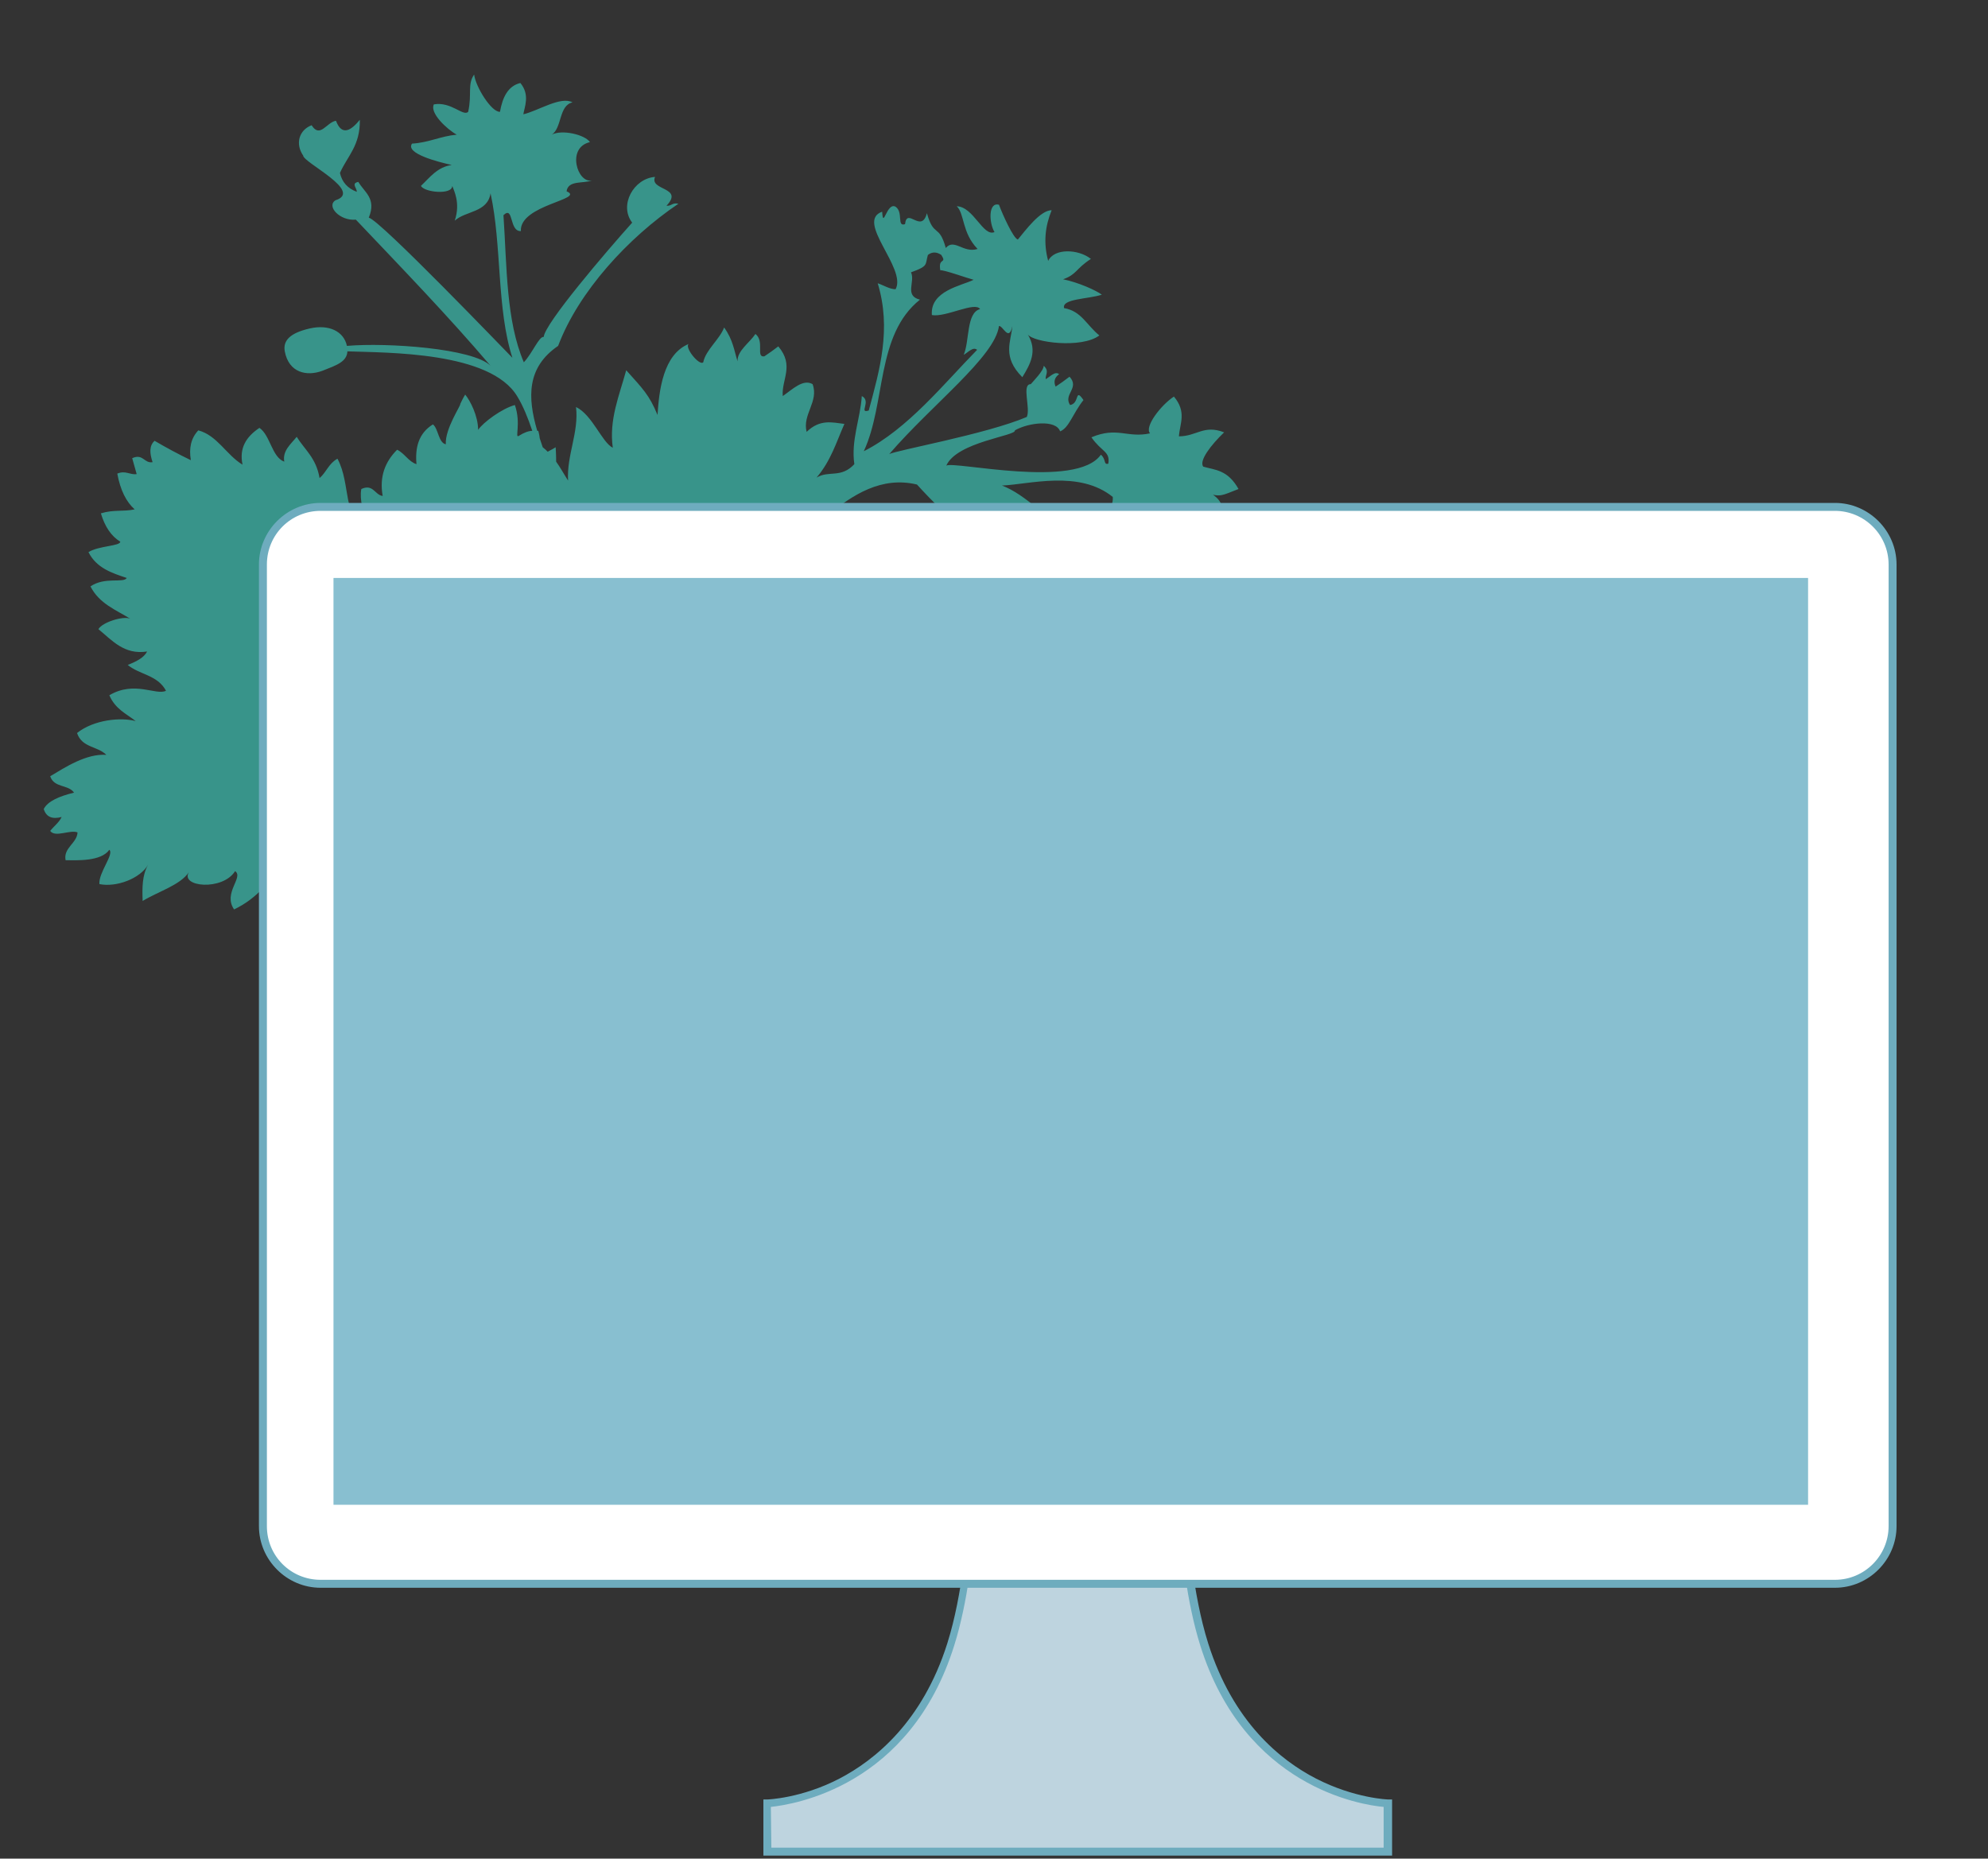
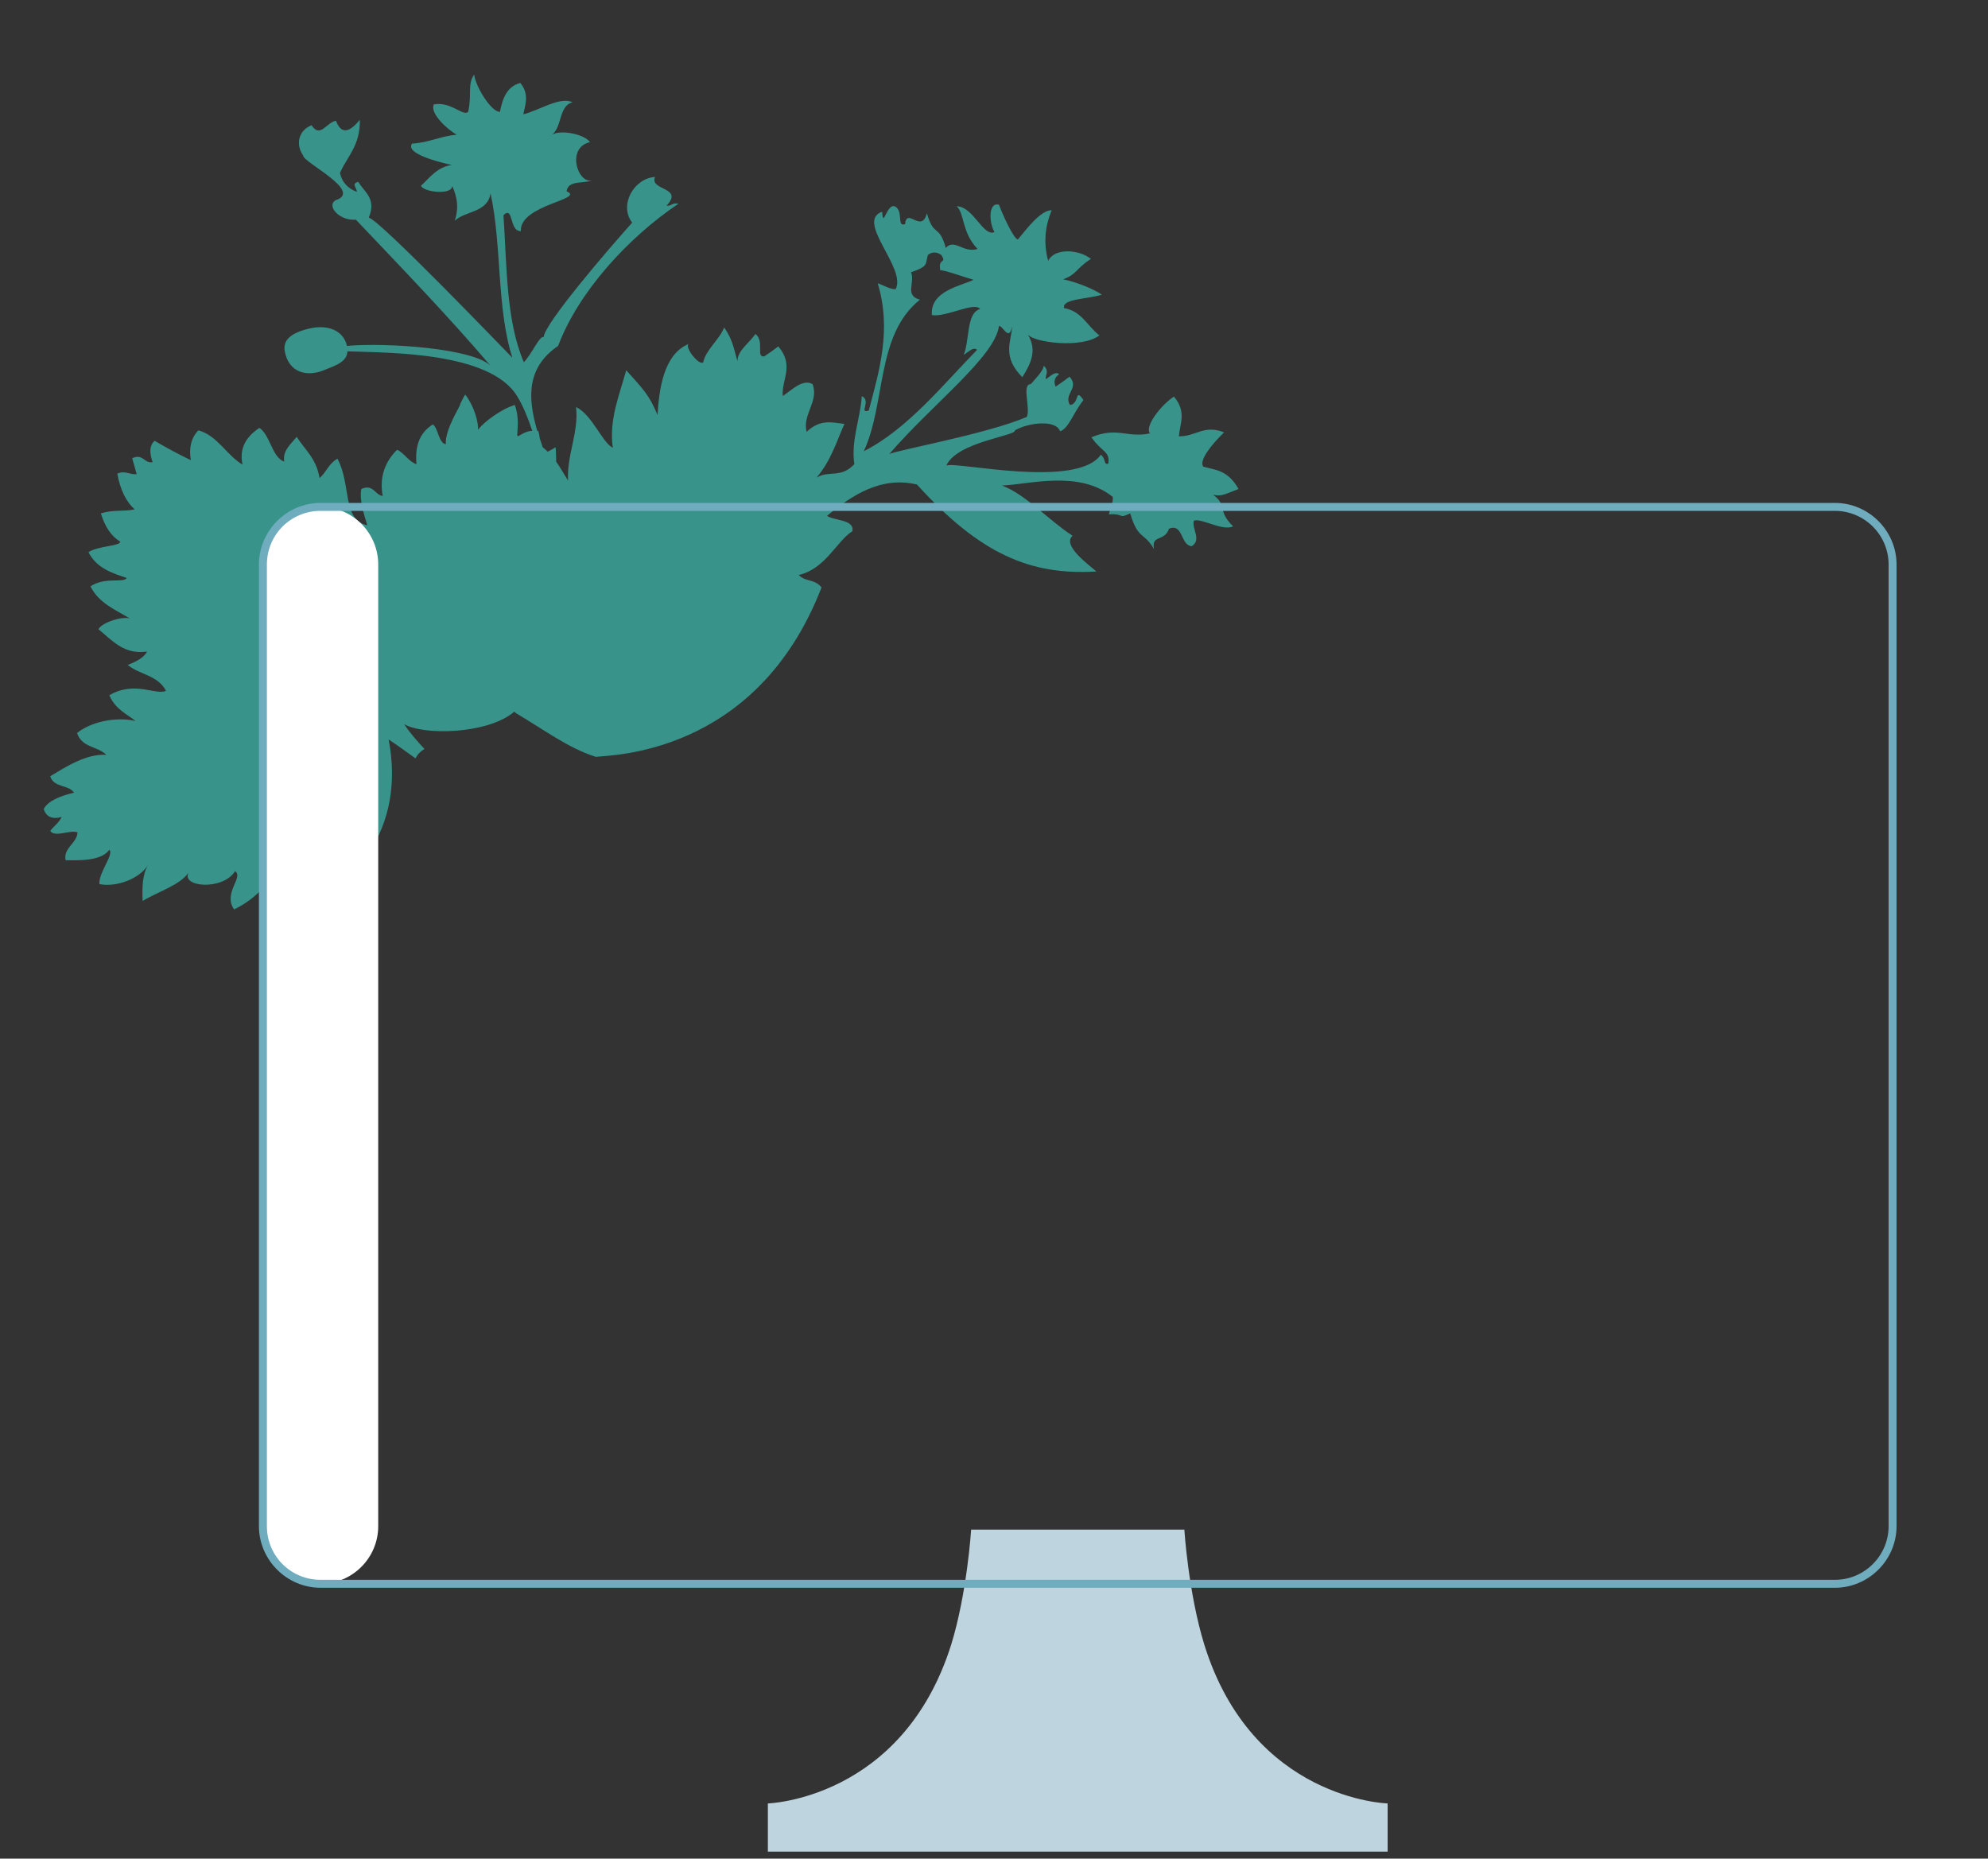
<svg xmlns="http://www.w3.org/2000/svg" xmlns:xlink="http://www.w3.org/1999/xlink" version="1.1" id="Ebene_1" x="0px" y="0px" viewBox="0 0 400 374" style="enable-background:new 0 0 400 374;" xml:space="preserve">
  <rect x="0" y="0" width="400" height="374" fill="#333333" stroke="none" />
  <style type="text/css">
	.st0{clip-path:url(#SVGID_00000091693874500393091460000013457905484364589728_);}
	.st1{fill:#38948A;}
	.st2{fill:#BED4DF;}
	.st3{fill:#6EACBE;}
	.st4{fill:#FFFFFF;}
	.st5{fill:#88BFD0;}
</style>
  <g>
    <g id="Ebene_11">
      <g>
        <g>
          <defs>
            <rect id="SVGID_1_" x="-68" y="14.8" width="634" height="359.2" />
          </defs>
          <clipPath id="SVGID_00000005952719572453528280000009179160660914217614_">
            <use xlink:href="#SVGID_1_" style="overflow:visible;" />
          </clipPath>
          <g style="clip-path:url(#SVGID_00000005952719572453528280000009179160660914217614_);">
            <g>
              <g>
                <path class="st1" d="M185.1,60.3c-3.2-0.8-0.9-3.6-1.8-5.5c3.6-1.3,2.8-1.5,3.4-3.5c0.9-0.7,1.8-0.6,2.7,0         c1.2,1.9-0.7,0.4-0.2,3.1c0.5-0.2,5.5,1.6,6.7,1.9c-2.4,1.2-8.8,2.2-8.4,7.1c2.8,0.5,8.7-2.8,9.7-1.2         c-2.8,0.7-2.1,6.5-3.3,9.2c0.9-0.5,1.9-1.7,2.7-1c-6.6,6.7-13.9,15.9-22.8,20.4C178.3,81.1,176.2,67.4,185.1,60.3 M108.1,91         L108.1,91C108.1,91,108.1,91,108.1,91C108.1,90.9,108.1,90.9,108.1,91 M242.7,99.2c3,0.9,3.1,0.5,6.5-0.8         c-2.2-3.9-4.7-3.8-7.1-4.5c-0.9-1.2,1.6-4.4,4.2-6.9c-4.1-1.6-5.5,0.8-9.1,0.8c0.2-2.6,1.6-4.9-1-8c-2.6,1.7-6,6.1-4.8,7.4         c-4.6,1-6.6-1.4-11.8,0.8c2.1,3,3.8,2.8,3.4,5.3c-1,0.3-0.4-0.9-1.5-1.8c-4.9,7-29.6,1.2-31.1,2.2c2.1-4.8,14.2-6,13.8-7.1         c2.8-1.6,8.3-2.2,9.1,0.2c1.8-0.7,2.5-3.5,4.7-6.3c-1.8-2.6-0.7,0.7-2.7,1c-1.4-2.2,2-3.4-0.1-5.7c-0.9,0.7-1.9,1.4-2.8,2         c-0.4-0.9-0.3-1.8,0.7-2.5c-0.8-0.7-1.8,0.5-2.7,1c-0.1-0.9,0.8-1.6-0.4-2.7c0,1-2.1,3.1-2.6,3.7c-1.9,0,0,4.8-0.8,6.6         c-8.2,3.5-26.8,6.8-27.7,7.5c8.6-10,21.3-19.6,22.1-25.8c0.8-0.1,2,3.3,2.7,0c-0.3,3.2-2.1,6.2,2,10.3         c1.6-2.6,3.1-5.3,1.1-8.6c1.1,1.6,10.8,2.9,14.4,0.2c-2.6-2.1-3.6-4.9-7.1-5.5c-0.5-1.9,4.8-1.8,7.6-2.7         c-1.2-0.9-4.8-2.5-7.8-3.1c2.8-1,2.5-2.1,5.6-4.1c-2.5-2-7.4-2.2-8.6,0.4c-1-3.7-0.6-7,0.7-10.2c-2.3,0-5.3,4.1-6.8,5.9         c-0.9-0.2-3.1-5.1-3.8-7c-2.2-0.6-2,3.7-0.9,5.5c-2.3,1-4.2-5.1-7.6-5.2c1.6,1.5,1,5.3,4.2,8.6c-2.9,0.9-4.7-2.2-6.4-0.2         c-1.4-5-2.4-2-3.8-7c-1.1,4.2-4-1.3-4.4,2.2c-1.7,0.6-0.3-2.4-1.9-3.5c-1.8-1-2.5,4.7-2.7,1c-5.5,1.9,5,11.4,2.7,15.6         c-1.2,0-2.4-0.8-3.6-1.2c2.8,9.2,0.4,17.4-1.8,25.6c-2.1,0.7,0.6-1.9-1.4-2.9c-0.3,4.6-2.2,8.9-1.5,13.7         c-2.7,2.9-5.1,1.2-7.6,2.7c2.9-3.4,4-7.2,5.6-10.8c-2.5-0.3-4.9-1-7.6,1.6c-0.9-3.5,2.5-6.1,1.2-9.6c-1.9-1.1-4,1-6,2.4         c-0.3-3.3,2.4-6.1-0.9-10c-0.9,0.7-1.9,1.4-2.8,2c-1.8,0.3,0.1-3-1.8-4.5c-1.2,1.8-3.7,3.4-3.6,5.5c-0.7-2.2-0.9-4.3-2.7-6.8         c-0.9,2.4-3.7,4.5-4.2,7c-0.8,0.8-3.9-3.1-2.9-3.7c-5.2,2.1-6,9.5-6.3,14.3c-1.7-4.1-3-5.3-6.3-9c-1.4,5.1-3.5,10-2.7,15.6         c-2.2-1.1-4.1-6.6-7.4-8.2c0.6,5.1-1.9,9.7-1.6,14.8c-0.9-1.4-1.6-2.7-2.4-3.8c0-1.6-0.1-2.9-0.1-2.9s-0.8,0.5-1.6,0.9         c-0.3-0.3-0.6-0.6-1-0.9l0,0c-0.2-0.6-0.4-1.2-0.6-1.8c-0.1-0.9-0.3-1.5-0.3-1.5s0,0-0.2,0c-2-6.8-2.1-12.8,4.2-17.1         c4.1-10.9,14.1-21.8,24.2-28.6c-1.2-0.3-1.4,0.5-2.4,0.4c3.6-3.8-3.5-3-2.3-5.8c-4.3,0.3-7.3,5.7-4.6,9.2         c-5.2,5.8-17.6,20.3-17.8,23c-0.9-0.2-2.3,3.3-4,5.1c-3.6-8.4-3.4-19.3-4.1-29.6c2.1-2,1.1,3.3,3.5,3.2         c-0.3-5.3,13.1-6.4,9.2-8c0.3-2.3,3.4-1.5,5.1-2.2c-2.9,0.7-5.2-6.6-0.4-7.7c-1-1.5-5.6-2.6-7.7-1.5c2.1-1.3,1.4-5.9,4.2-6.5         c-2.4-1.3-6.9,1.7-9.9,2.4c0.2-1.4,1.4-3.9-0.6-6.3c-2.5,0.6-3.6,2.9-4.1,5.8c-1.7,0.1-4.9-5-5.2-7.5c-1.4,2-0.4,3.9-1.2,7.5         c-1,1-3.4-2.1-6.9-1.5c-0.9,1.7,2.6,5,4.6,6.1c-3.3,0.3-5.6,1.6-9,1.8c-1.4,2,5.3,3.7,8,4.3c-2.9,0.4-4.4,2.5-6.2,4.2         c0.6,1.3,6.3,1.9,6.3,0c0.3,0.9,1.7,3.4,0.5,7c2.2-2,6.6-1.6,7.2-5.5c2.3,10.5,1.2,23.2,4.4,33.1         c-1.1-1.1-26.7-27.8-28.9-28.2c1.6-3.9-0.9-5.1-2.1-7.2c-1.5,0.3-0.3,1.2-0.3,2c-1.9-0.7-3-2-3.4-3.8c1.5-3.4,4.1-5.5,4-10.7         c-1.7,2.1-3.6,3.4-4.8,0.2c-1.9,0.3-3.2,3.6-4.9,0.9c-2.6,1-3.3,3.8-1.7,6.1c0,1.4,12.2,7.2,6.5,9c-1.9,1.2,0.9,4.2,4.1,3.9         c9.2,9.7,18.5,19.3,27.1,29.4c-3.5-3.5-20.8-4.7-28.9-4c-0.6-2.9-3.6-4.4-7.5-3.5c-3.9,0.9-5.4,2.4-5,4.6         c0.8,4.3,4.4,5.1,7.6,3.9c2.8-1.1,4.9-1.8,5-3.9c8,0.3,28.8,0,34.2,9.1c1.1,1.8,2.1,4.2,3,6.9c-0.7,0-1.6,0.3-2.7,1         c-0.9,0.6,0.5-2.4-0.8-6.2c-2.6,0.7-6.4,3.5-7.4,5c0-2.8-1.6-5.9-2.6-7.1c-0.4,0.6-1,1.9-1,1.9c0.2,0.2-3.1,5-2.9,8.1         c-1.5-0.3-1.5-3.2-2.6-4c-2.9,1.8-3.6,4.7-3.3,8c-1.6-0.5-2.4-2.2-3.9-2.9c-2.4,2.4-3.6,5.4-2.9,9.3         c-1.6-0.2-1.9-2.5-4.3-1.4c-0.4,2.1,0.4,4.7,1.2,7.3c-5.1-1.1-3.2-8.2-6-13.4c-1.8,1-2.2,2.7-3.6,3.9c-0.7-4.1-3-5.7-4.6-8.3         c-1.2,1.5-2.9,2.8-2.5,5c-2.5-0.9-2.8-5.3-5-6.8c-2.7,1.8-4.1,4.1-3.4,7.4c-3.2-1.9-5.1-5.9-8.9-6.9c-1.5,1.6-1.9,3.6-1.5,6         c-2.5-1.2-4.9-2.5-7.3-3.9c-1.1,1-1,2.5-0.4,4.3c-1.7,0.3-1.9-1.8-4.1-0.8c0.3,1.1,0.6,2.1,0.9,3.2c-1.4,0.2-2.2-0.8-3.9-0.1         c0.6,3.3,1.8,5.7,3.5,7.2c-2.4,0.5-4.2,0-6.8,0.8c0.8,2.7,2.1,4.6,3.9,5.7c0,0.9-4.3,0.8-6.4,2.1c1.6,3.2,4.7,4.2,7.7,5.2         c-0.6,1.1-4.4-0.3-7.3,1.7c1.8,3.5,5.1,4.7,8,6.5c-1.4-0.6-5.6,0.7-6.4,2.1c2.8,2.3,5.2,5.2,9.8,4.5c-0.6,1.2-2.1,2-3.9,2.7         c2.4,2,6,2,7.7,5.2c-2,1-6.3-2.1-11.4,0.9c1.2,2.8,3.4,3.7,5.3,5.2c-3-0.8-8.4-0.3-11.8,2.4c1,3,4.1,2.6,5.9,4.4         c-4-0.3-8.3,2.5-11.3,4.3c0.8,2.4,3.6,1.6,4.8,3.3c-2.9,0.7-5.3,1.7-6.1,3.3c0.5,1.6,1.7,2.1,3.6,1.6         c-0.5,1.1-1.6,1.9-2.3,2.8c1,1.4,4-0.3,5.5,0.3c-0.1,2.2-2.9,3.1-2.4,5.6c2.2,0,7.1,0.3,8.8-2.1c1,0.9-2.2,4.6-2,6.9         c3.4,0.7,8.2-1.1,9.8-3.9c-1.2,2.1-1.2,4.6-1.1,7.3c3.1-1.9,7.6-3.2,9.3-5.8c-1.8,3,6.8,3.8,9.3-0.2c1.8,1.2-2.5,4.4-0.2,7.7         c5-2.4,7.3-6,9.9-9.4c-0.7,2.6-1.1,5.5,0.1,9c3.3-2.8,7.2-5.3,7.6-9.4c1.3-0.2,1.3,3.5-0.6,3.7c4.1,3.4,8.5-4.6,8.6-8.3         c1.5-0.6,0.9,2.2,1.6,3c4-6.4,5.6-13.8,3.9-22.8c1.8,1.2,3.6,2.5,5.4,3.8c0.4-0.8,1-1.4,1.8-1.9c-1.5-1.6-2.9-3.2-4.1-5         c3.8,2.3,16.8,2.1,22.2-2.5c0,0,0.2,0.2,0.3,0.3c5.3,3.1,10.6,7.1,16.1,8.8c2.4-0.4,32.2,0,45.4-34.1c-1.5-1.8-3.1-1-4.6-2.5         c5.4-1.2,7.7-6.9,10.8-8.8c0.5-2.4-3.7-2.1-5.1-3.1c5.2-4.3,11-8,18.1-6.3c12.7,14,22.8,18.3,36.1,17.5         c-1.3-1.2-7-5.2-4.8-7.2c-4.8-3.1-9.4-8.3-14.2-10.1c5.4-0.2,15.5-3.2,22.3,2.3c0.1,1.2-0.5,2.3-0.8,3.5         c3.3-0.2,1.8,1,4.3-0.2c1.6,5.4,2.8,3.7,4.8,7.2c-0.6-3,2.1-1.4,3-4.1c2.9-1.2,2.3,3.4,4.6,3.5c2-1.3,0-3.4,0.4-5.1         c1.3-0.7,5.9,2.2,7.9,1.1c-3.4-3.3-0.9-4.3-4.4-6.6" />
              </g>
              <path class="st2" d="M279.2,372.6v-9.7c0,0-27.2-0.7-36.9-32c-3.2-10.4-4-23.1-4-23.1h-42.9c0,0-0.8,12.7-4,23.1        c-9.8,31.2-36.9,32-36.9,32v9.7h124.8l0,0H279.2z" />
-               <path class="st3" d="M280,373.4H153.6v-11.3h0.8c0,0,6.8-0.2,14.5-4.2c7.1-3.7,16.7-11.4,21.7-27.2c3.2-10.1,4-22.8,4-22.9        v-0.7h44.5v0.7c0,0.1,0.8,12.8,4,22.9c5,15.8,14.5,23.5,21.7,27.2c7.8,4,14.5,4.2,14.5,4.2h0.8v11.3l0,0H280z M155.2,371.8        h123.2v-8.2c-4.5-0.4-28-4-36.9-32.5c-2.8-8.9-3.8-19.7-4-22.5H196c-0.2,2.9-1.2,13.6-4,22.5c-8.9,28.5-32.4,32-36.9,32.5        L155.2,371.8L155.2,371.8L155.2,371.8z" />
-               <path class="st4" d="M64.5,102h304.7c6.4,0,11.6,5.2,11.6,11.6v193.5c0,6.4-5.2,11.6-11.6,11.6H64.5        c-6.4,0-11.6-5.2-11.6-11.6V113.6C52.9,107.2,58.1,102,64.5,102z" />
+               <path class="st4" d="M64.5,102c6.4,0,11.6,5.2,11.6,11.6v193.5c0,6.4-5.2,11.6-11.6,11.6H64.5        c-6.4,0-11.6-5.2-11.6-11.6V113.6C52.9,107.2,58.1,102,64.5,102z" />
              <path class="st3" d="M369.2,319.5H64.5c-6.8,0-12.4-5.6-12.4-12.4V113.6c0-6.8,5.6-12.4,12.4-12.4h304.7        c6.8,0,12.4,5.6,12.4,12.4v193.5C381.6,313.9,376,319.5,369.2,319.5L369.2,319.5z M64.5,102.8c-6,0-10.8,4.8-10.8,10.8v193.5        c0,6,4.8,10.8,10.8,10.8h304.7c6,0,10.8-4.9,10.8-10.8V113.6c0-6-4.9-10.8-10.8-10.8C369.2,102.8,64.5,102.8,64.5,102.8z" />
            </g>
          </g>
        </g>
-         <rect x="67.1" y="116.3" class="st5" width="296.7" height="186.5" />
      </g>
    </g>
  </g>
</svg>